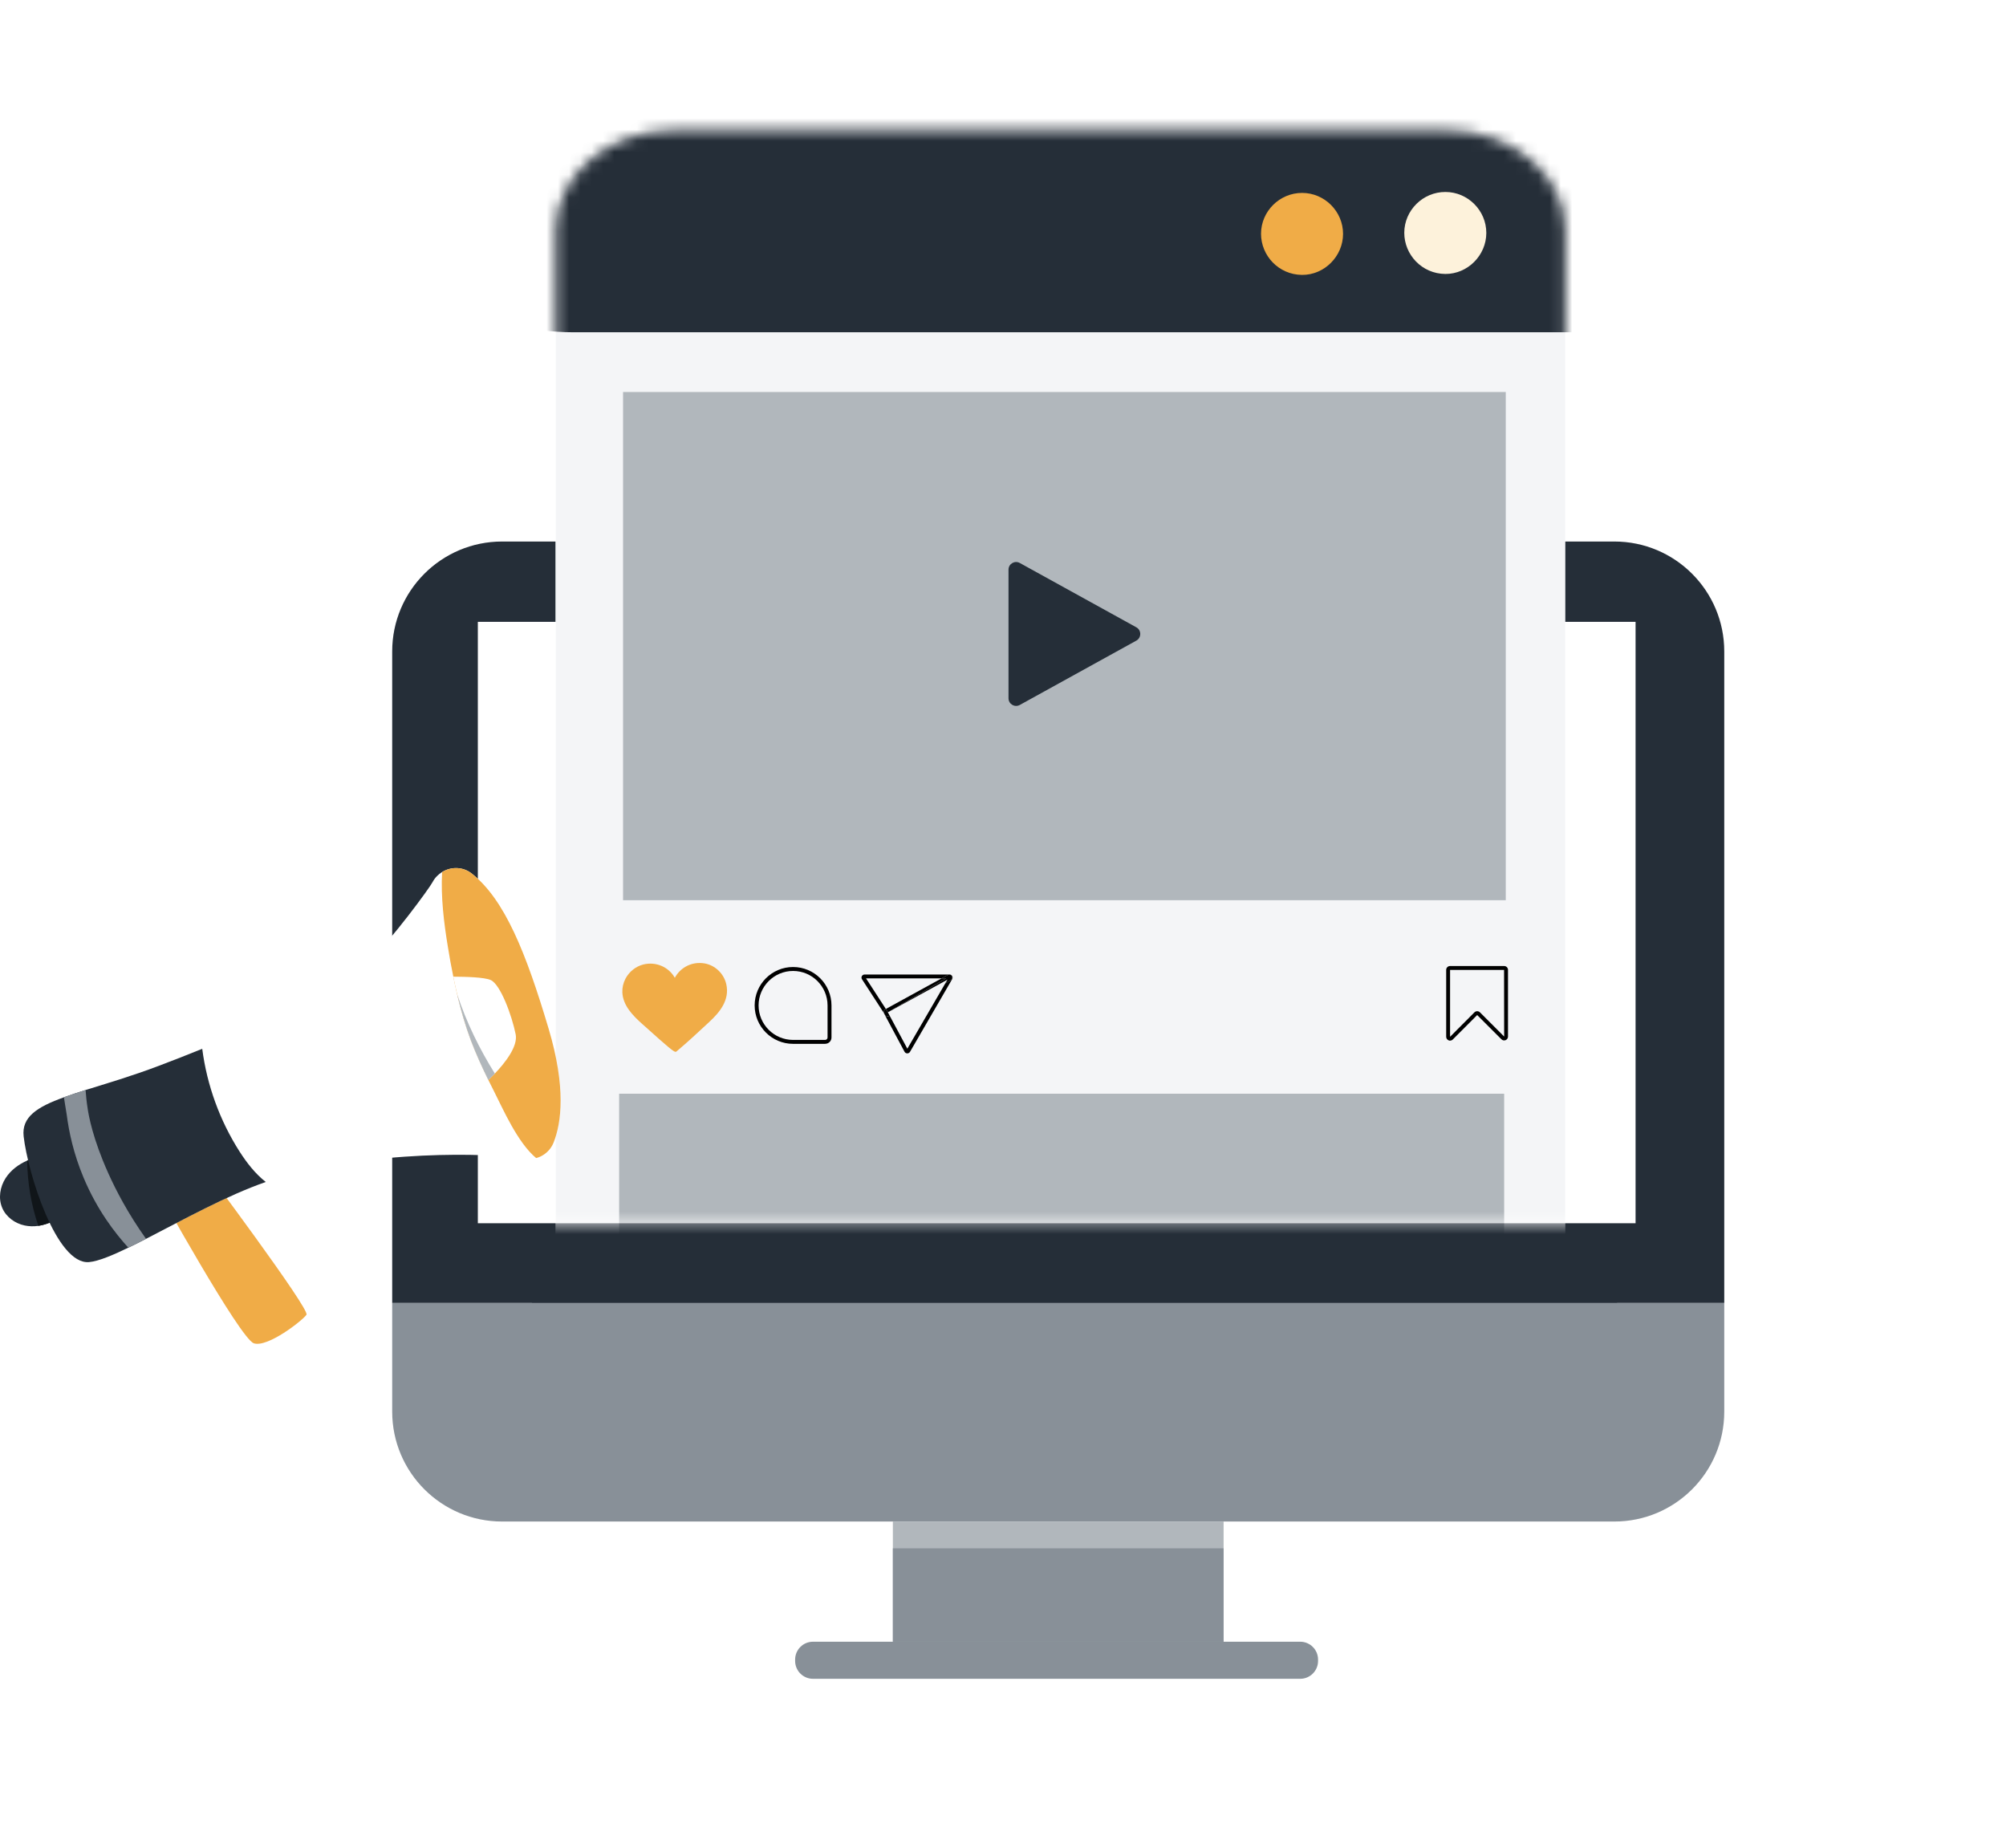
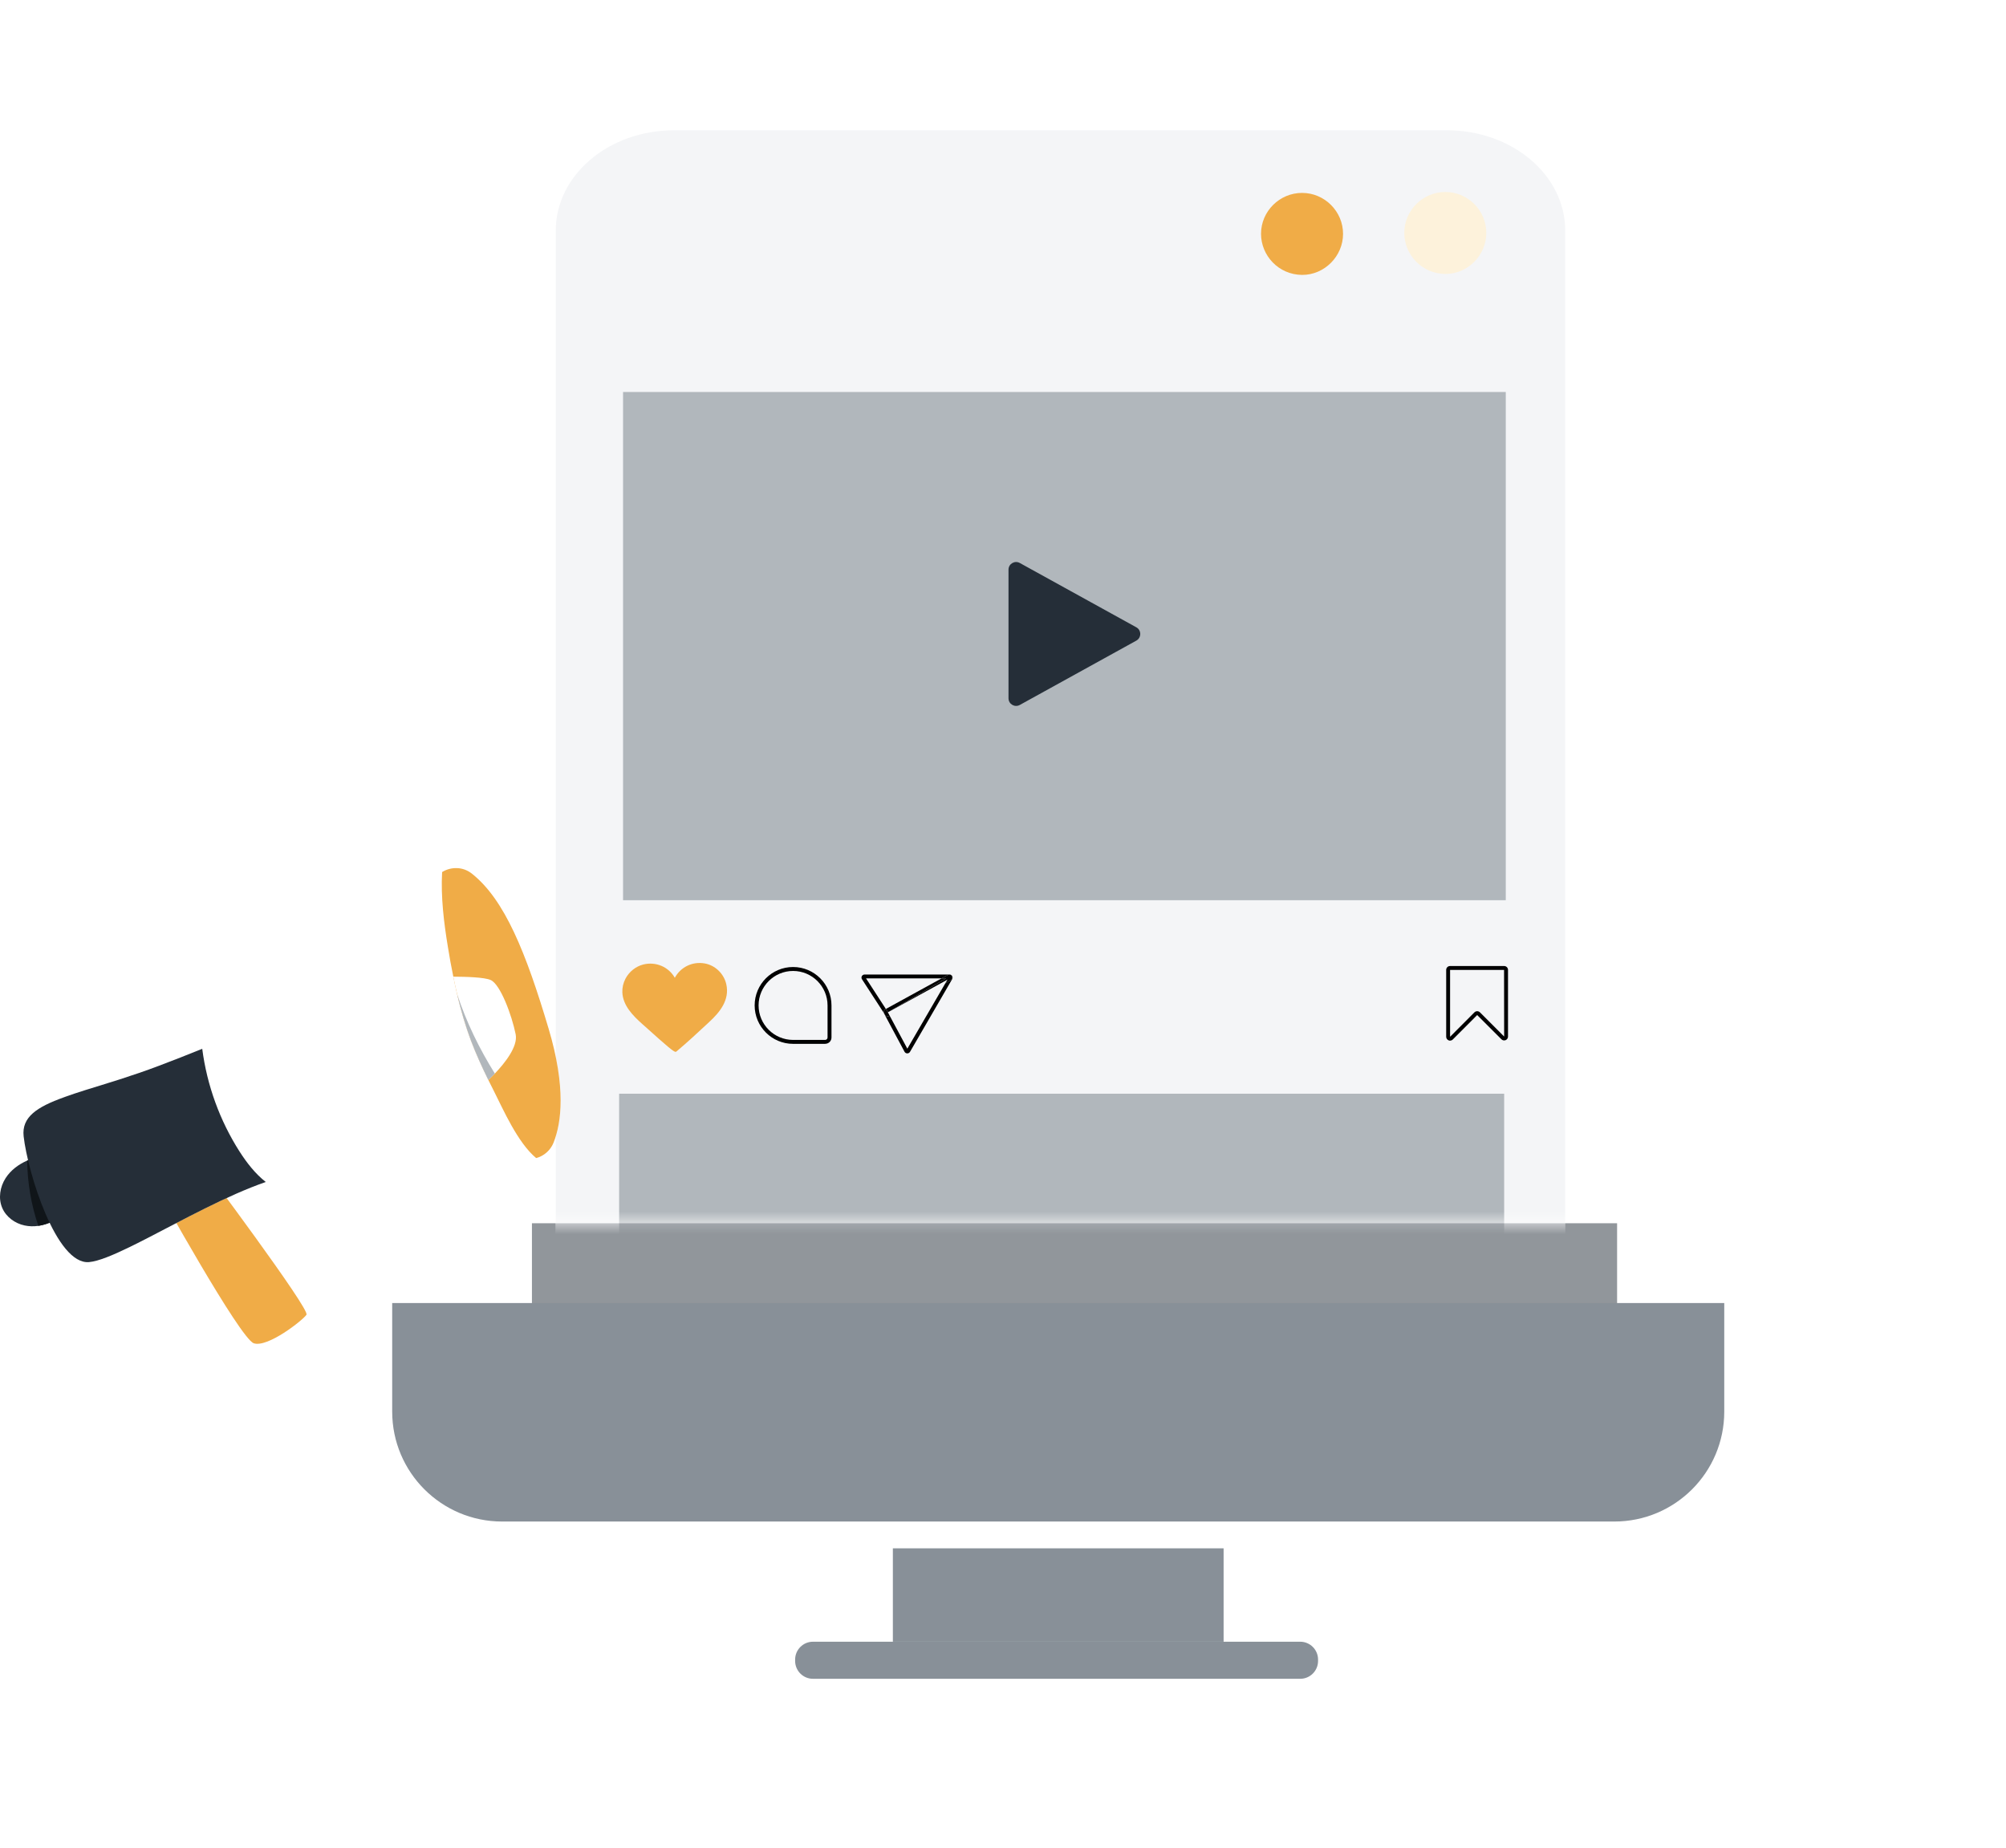
<svg xmlns="http://www.w3.org/2000/svg" width="178" height="164" viewBox="0 0 178 164" fill="none">
  <g style="mix-blend-mode:darken" filter="url(#filter0_f_48_432)">
    <rect x="47.201" y="64.193" width="96.29" height="65.137" fill="#252E38" fill-opacity="0.5" />
  </g>
-   <path d="M153 82.922V57.804C153 52.414 148.63 48.049 143.245 48.049H44.556C39.166 48.049 34.801 52.418 34.801 57.804V115.616H153V82.918V82.922Z" fill="#252E38" />
  <path d="M145.13 55.176H42.401V108.539H145.13V55.176Z" fill="white" />
  <path d="M34.801 125.251C34.801 130.641 39.17 135.006 44.556 135.006H143.245C148.634 135.006 153 130.641 153 125.251V115.619H34.801V125.251Z" fill="#889098" />
-   <path d="M108.575 135.007H79.227V145.675H108.575V135.007Z" fill="#B1B7BC" />
  <path d="M108.575 137.384H79.227V145.67H108.575V137.384Z" fill="#889098" />
  <path d="M115.373 145.67H72.138C71.264 145.67 70.555 146.379 70.555 147.254V147.377C70.555 148.251 71.264 148.96 72.138 148.96H115.373C116.247 148.96 116.956 148.251 116.956 147.377V147.254C116.956 146.379 116.247 145.67 115.373 145.67Z" fill="#889098" />
  <mask id="mask0_48_432" style="mask-type:luminance" maskUnits="userSpaceOnUse" x="34" y="0" width="119" height="109">
    <path d="M153 0H34.801V108.523H153V0Z" fill="white" />
  </mask>
  <g mask="url(#mask0_48_432)">
    <path d="M128.374 14.077H59.787C53.993 14.077 49.298 17.951 49.298 22.733V110.286C49.298 115.064 53.993 118.941 59.787 118.941H128.378C134.172 118.941 138.867 115.068 138.867 110.286V22.733C138.867 17.954 134.172 14.077 128.378 14.077H128.374Z" fill="white" />
    <path d="M128.393 11.56H59.807C54.012 11.56 49.317 15.541 49.317 20.45V110.377C49.317 115.286 54.012 119.266 59.807 119.266H128.397C134.191 119.266 138.886 115.286 138.886 110.377V20.45C138.886 15.541 134.191 11.56 128.397 11.56H128.393Z" fill="#F4F5F7" />
    <mask id="mask1_48_432" style="mask-type:luminance" maskUnits="userSpaceOnUse" x="49" y="11" width="90" height="109">
-       <path d="M128.393 11.56H59.807C54.012 11.56 49.317 15.541 49.317 20.45V110.377C49.317 115.286 54.012 119.266 59.807 119.266H128.397C134.191 119.266 138.886 115.286 138.886 110.377V20.45C138.886 15.541 134.191 11.56 128.397 11.56H128.393Z" fill="white" />
-     </mask>
+       </mask>
    <g mask="url(#mask1_48_432)">
      <path d="M140.438 -78.223H50.873C43.308 -78.223 37.173 -74.242 37.173 -69.333V20.593C37.173 25.503 43.304 29.483 50.873 29.483H140.442C148.006 29.483 154.142 25.503 154.142 20.593V-69.333C154.142 -74.242 148.01 -78.223 140.442 -78.223H140.438Z" fill="#252E38" />
    </g>
    <path d="M131.886 20.669C131.886 22.649 130.235 24.32 128.251 24.308C126.155 24.292 124.603 22.582 124.607 20.653C124.611 18.665 126.258 17.03 128.255 17.034C130.247 17.034 131.89 18.677 131.886 20.669Z" fill="#FDF2DB" />
    <path d="M119.174 20.753C119.174 22.733 117.523 24.404 115.539 24.392C113.443 24.376 111.892 22.665 111.896 20.737C111.899 18.748 113.546 17.113 115.543 17.117C117.535 17.117 119.178 18.76 119.174 20.753Z" fill="#F0AC47" />
    <path d="M133.612 34.781H55.286V79.877H133.612V34.781Z" fill="#B1B7BC" />
    <path d="M133.47 97.046H54.938V109.663H133.47V97.046Z" fill="#B1B7BC" />
    <path d="M89.488 50.541V61.959C89.488 62.475 90.04 62.8 90.492 62.55L100.831 56.843C101.295 56.585 101.295 55.915 100.831 55.661L90.492 49.954C90.04 49.704 89.488 50.029 89.488 50.545V50.541Z" fill="#252E38" />
  </g>
  <path d="M59.954 93.331C59.783 93.331 59.331 92.966 57.124 90.978L56.993 90.863C56.164 90.121 55.271 89.228 55.223 88.045C55.208 87.628 55.303 87.219 55.505 86.831C55.831 86.216 56.418 85.747 57.077 85.581C58.188 85.303 59.323 85.783 59.879 86.759C60.395 85.807 61.438 85.295 62.526 85.485C63.454 85.648 64.224 86.382 64.443 87.315C64.776 88.743 63.831 89.847 62.966 90.648L62.784 90.819C61.899 91.641 60.982 92.494 60.041 93.284C60.014 93.308 59.986 93.331 59.946 93.331H59.954Z" fill="#F0AC47" />
  <path d="M78.551 89.557L78.606 89.525L76.848 86.814H83.552L84.119 86.501C84.159 86.481 84.198 86.473 84.242 86.469C84.234 86.469 84.226 86.469 84.218 86.469H76.717C76.618 86.469 76.527 86.525 76.475 86.612C76.428 86.699 76.432 86.807 76.487 86.89L78.436 89.894C78.384 89.767 78.428 89.624 78.551 89.557Z" fill="black" />
  <path d="M84.453 86.549C84.394 86.49 84.318 86.466 84.239 86.47C84.354 86.478 84.449 86.553 84.481 86.668C84.513 86.787 84.461 86.914 84.354 86.978L83.878 87.255L80.512 93.05L78.945 90.125L78.909 90.145C78.865 90.168 78.818 90.18 78.77 90.18C78.679 90.18 78.591 90.137 78.54 90.057L78.433 89.891C78.433 89.891 78.433 89.91 78.441 89.918L80.262 93.32C80.31 93.411 80.401 93.466 80.504 93.466H80.508C80.607 93.466 80.699 93.415 80.746 93.332L84.493 86.874C84.552 86.767 84.536 86.636 84.449 86.549H84.453Z" fill="black" />
  <path d="M78.797 89.811L83.948 86.811H83.551L78.606 89.525L78.797 89.811Z" fill="black" />
  <path d="M78.773 90.184C78.82 90.184 78.868 90.172 78.912 90.148L78.947 90.128L78.785 89.823L84.075 86.922L83.88 87.255L84.357 86.977C84.464 86.914 84.515 86.791 84.484 86.668C84.452 86.553 84.357 86.477 84.242 86.469C84.202 86.469 84.158 86.477 84.118 86.501L83.551 86.814H83.948L78.793 89.815L78.606 89.525L78.55 89.557C78.427 89.624 78.384 89.767 78.435 89.894L78.543 90.061C78.594 90.14 78.681 90.184 78.773 90.184Z" fill="black" />
  <path d="M73.218 92.621H70.372C68.495 92.621 66.963 91.094 66.963 89.212C66.963 87.331 68.491 85.803 70.372 85.803C72.253 85.803 73.781 87.331 73.781 89.212V92.058C73.781 92.367 73.531 92.617 73.222 92.617L73.218 92.621ZM70.372 86.153C68.685 86.153 67.312 87.526 67.312 89.212C67.312 90.899 68.685 92.272 70.372 92.272H73.218C73.337 92.272 73.432 92.177 73.432 92.058V89.212C73.432 87.526 72.059 86.153 70.372 86.153Z" fill="black" />
  <path d="M128.667 92.336C128.624 92.336 128.58 92.328 128.537 92.308C128.41 92.256 128.326 92.129 128.326 91.99V86.057C128.326 85.867 128.481 85.716 128.667 85.716H133.47C133.66 85.716 133.811 85.871 133.811 86.057V91.974C133.811 92.113 133.728 92.236 133.601 92.292C133.47 92.344 133.327 92.316 133.227 92.216L131.076 90.066L128.914 92.232C128.846 92.3 128.759 92.332 128.671 92.332L128.667 92.336ZM128.671 86.061V91.994L130.834 89.823C130.898 89.76 130.985 89.724 131.076 89.724C131.168 89.724 131.255 89.76 131.319 89.823L133.47 91.974L133.462 86.061H128.667H128.671Z" fill="black" />
  <path d="M17.872 103.287C17.872 103.287 27.522 116.166 27.195 116.657C26.866 117.148 23.748 119.601 22.521 119.19C21.293 118.778 13.898 105.411 13.898 105.411L17.874 103.287H17.872Z" fill="#F0AC47" />
  <path d="M48.679 91.273C46.676 84.55 44.796 79.836 41.869 77.516C41.078 76.884 40.023 76.884 39.228 77.375C39.066 77.475 38.913 77.596 38.775 77.736C38.62 77.891 38.483 78.077 38.374 78.287C38.117 78.781 34.842 83.285 32.51 85.569C30.289 87.741 26.977 89.176 20.354 92.045C19.183 92.553 17.942 93.061 17.942 93.061C16.665 93.583 15.38 94.086 14.11 94.565C6.904 97.287 1.729 97.606 2.092 100.828C2.455 104.051 4.993 112.247 7.898 111.985C10.508 111.751 17.782 106.879 23.576 104.876C24.464 104.568 25.141 104.404 25.424 104.326C34.919 101.75 45.14 102.517 46.277 102.766C46.34 102.781 46.954 102.902 47.571 102.756C47.789 102.706 47.999 102.614 48.188 102.493C48.604 102.236 48.935 101.849 49.127 101.365C49.816 99.614 50.232 96.491 48.679 91.278V91.273Z" fill="white" />
  <path d="M39.748 84.052C39.89 84.925 40.043 85.799 40.224 86.66C40.611 88.597 41.105 90.504 41.792 92.34C42.247 93.532 42.774 94.691 43.333 95.828C43.5 96.174 43.672 96.515 43.848 96.856C44.617 98.366 45.926 101.392 47.574 102.754C47.791 102.703 48.002 102.611 48.19 102.49C48.606 102.234 48.938 101.847 49.129 101.363C49.818 99.612 50.234 96.489 48.681 91.275C46.678 84.553 44.799 79.838 41.872 77.518C41.081 76.887 40.026 76.887 39.23 77.378C39.109 79.591 39.385 81.853 39.748 84.055V84.052Z" fill="#F0AC47" />
  <path d="M0.196 107.174C0.537 107.982 1.33 108.558 2.189 108.737C2.586 108.822 3 108.829 3.401 108.771C3.863 108.703 4.32 108.551 4.737 108.34C4.417 106.272 3.435 104.813 2.659 102.875C2.574 102.909 2.496 102.943 2.412 102.977C1.647 103.316 0.951 103.831 0.498 104.535C-0.002 105.309 -0.167 106.325 0.196 107.174Z" fill="#252E38" />
  <path d="M3.402 108.771C3.864 108.703 4.321 108.551 4.737 108.34C4.418 106.272 3.435 104.813 2.659 102.875C2.574 102.909 2.497 102.943 2.412 102.977C2.434 104.944 2.765 106.911 3.402 108.771Z" fill="#101519" />
  <path d="M21.255 102.174C19.503 99.428 18.364 96.293 17.945 93.059C16.668 93.581 15.383 94.084 14.113 94.563C11.661 95.492 9.442 96.141 7.596 96.716C7.56 96.728 7.521 96.74 7.485 96.752C6.873 96.948 6.302 97.13 5.787 97.321C5.751 97.333 5.712 97.345 5.676 97.362C3.271 98.226 1.907 99.121 2.098 100.829C2.461 104.051 4.998 112.247 7.904 111.986C8.714 111.915 9.977 111.395 11.503 110.653C11.535 110.636 11.573 110.619 11.61 110.599C12.009 110.408 12.422 110.195 12.853 109.975C12.884 109.958 12.923 109.941 12.96 109.922C16.16 108.279 20.134 106.071 23.582 104.878C22.655 104.15 21.898 103.178 21.259 102.179L21.255 102.174Z" fill="#252E38" />
-   <path d="M5.924 98.935L5.67 97.36C5.938 97.263 6.212 97.166 6.49 97.072C6.865 96.946 7.233 96.828 7.593 96.716C7.622 97.128 7.675 97.72 7.787 98.424C7.874 98.981 8.222 101.013 9.599 104.08C10.288 105.614 11.345 107.66 12.954 109.915C12.7 110.055 12.436 110.193 12.16 110.331C11.897 110.464 11.638 110.587 11.384 110.703C10.203 109.409 8.614 107.355 7.417 104.496C6.521 102.358 6.115 100.415 5.924 98.935Z" fill="#889098" />
  <path d="M40.225 86.66C40.329 87.185 40.44 87.703 40.566 88.221C40.892 89.621 41.291 91 41.792 92.34C42.247 93.533 42.774 94.692 43.333 95.829C43.488 95.683 43.686 95.487 43.909 95.258C44.794 94.329 45.975 92.853 45.757 91.774C45.414 90.078 44.402 87.345 43.544 86.96C42.987 86.709 41.335 86.665 40.227 86.66H40.225Z" fill="white" />
  <path d="M40.565 88.22C40.892 89.621 41.291 91 41.792 92.34C42.247 93.532 42.774 94.691 43.333 95.828C43.488 95.683 43.686 95.487 43.909 95.257C42.537 93.058 41.378 90.69 40.568 88.22H40.565Z" fill="#B1B7BC" />
  <defs>
    <filter id="filter0_f_48_432" x="13.201" y="30.193" width="164.29" height="133.137" filterUnits="userSpaceOnUse" color-interpolation-filters="sRGB">
      <feFlood flood-opacity="0" result="BackgroundImageFix" />
      <feBlend mode="normal" in="SourceGraphic" in2="BackgroundImageFix" result="shape" />
      <feGaussianBlur stdDeviation="17" result="effect1_foregroundBlur_48_432" />
    </filter>
  </defs>
</svg>